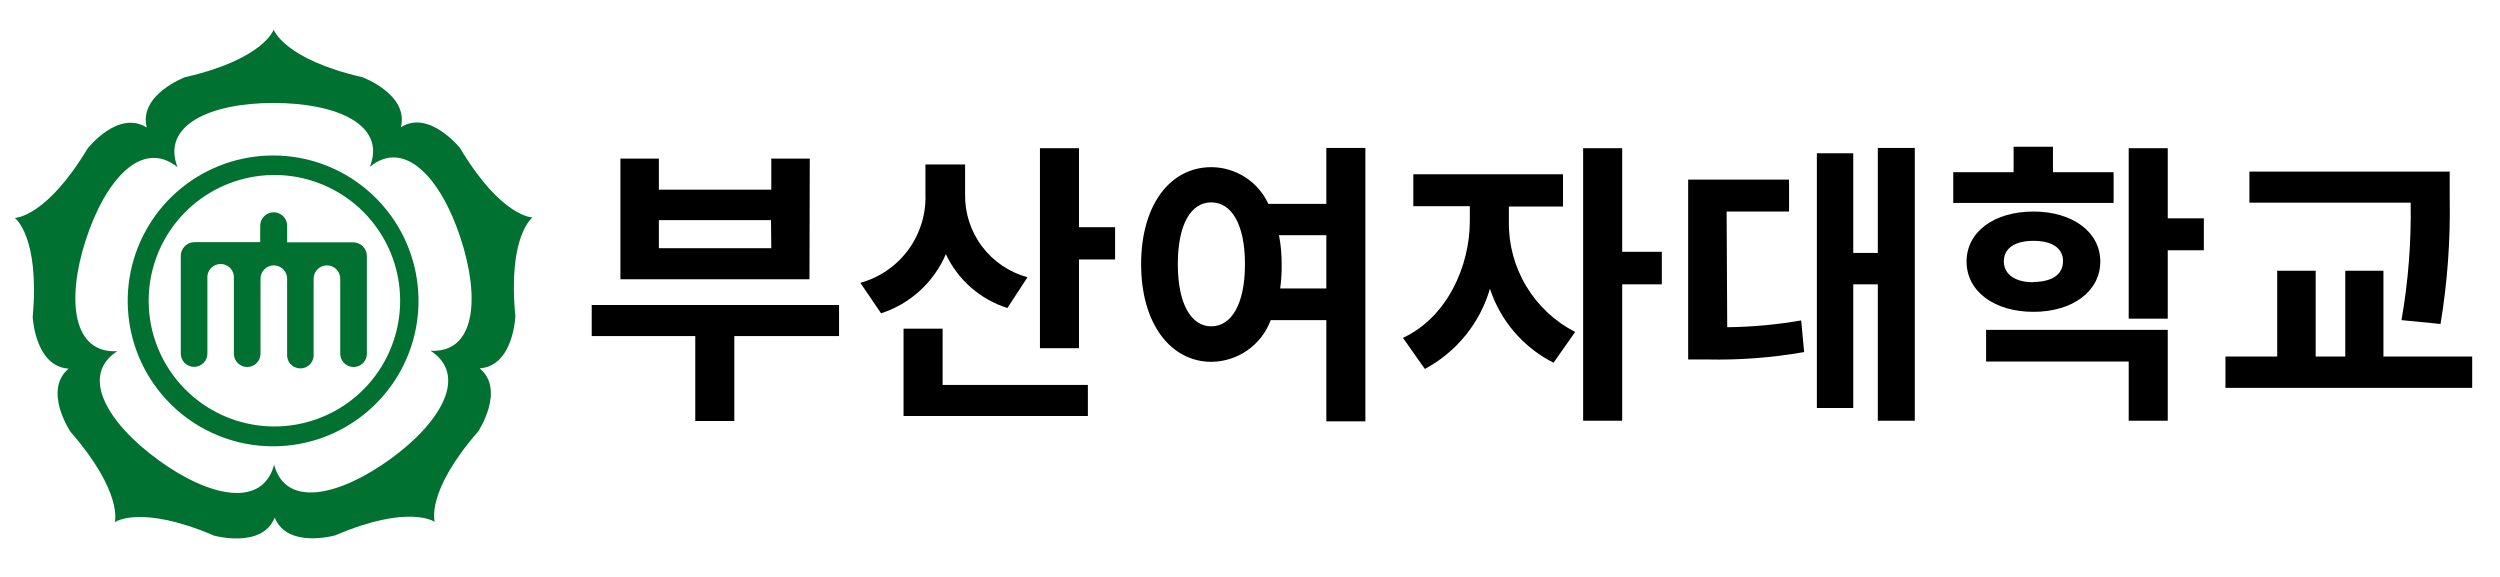
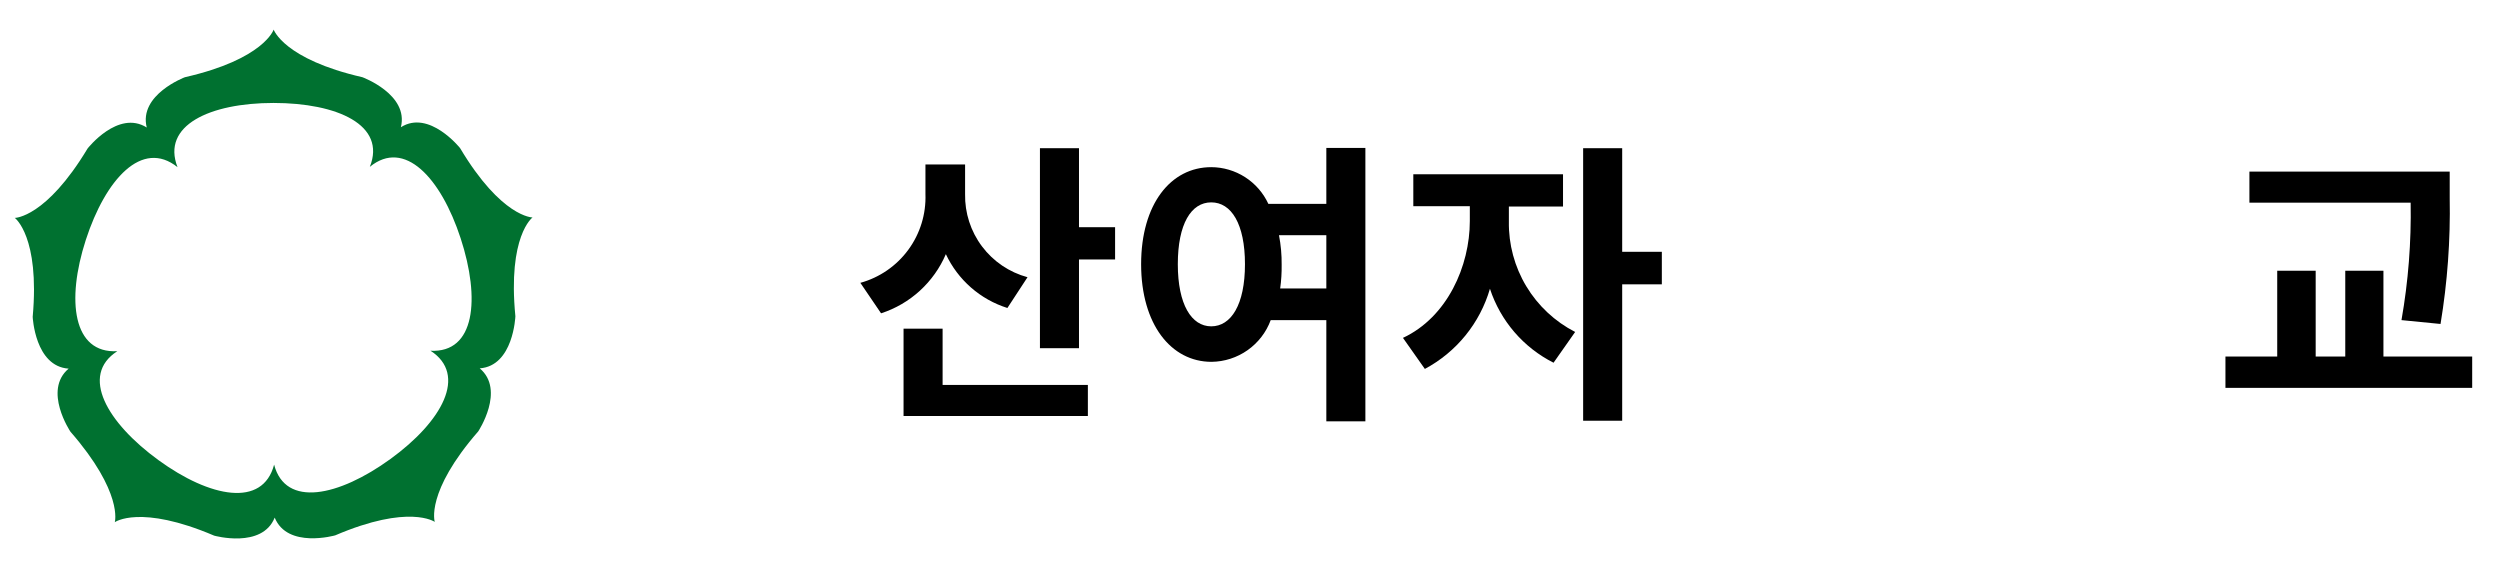
<svg xmlns="http://www.w3.org/2000/svg" width="169" height="39" viewBox="0 0 169 39" fill="none">
  <path d="M36 14.7C36 14.7 33.9 14.7 31.1 10.01C31.1 10.01 29.01 7.39 27.1 8.6C27.65 6.38 24.5 5.22 24.5 5.22C19.18 4 18.5 2 18.5 2C18.5 2 17.85 4 12.5 5.22C12.5 5.22 9.36 6.4 9.92 8.62C7.98 7.4 5.92 10.04 5.92 10.04C3.1 14.73 1 14.73 1 14.73C1 14.73 2.7 15.98 2.21 21.42C2.21 21.42 2.36 24.77 4.64 24.92C2.89 26.39 4.76 29.18 4.76 29.18C8.35 33.3 7.76 35.3 7.76 35.3C7.76 35.3 9.46 34.07 14.48 36.21C14.48 36.21 17.72 37.11 18.57 34.99C19.43 37.11 22.66 36.19 22.66 36.19C27.66 34.05 29.39 35.28 29.39 35.28C29.39 35.28 28.74 33.28 32.33 29.16C32.33 29.16 34.18 26.37 32.43 24.9C34.71 24.74 34.84 21.38 34.84 21.38C34.31 15.94 36 14.7 36 14.7ZM29.09 23.7C31.64 25.34 29.88 28.5 26.39 31.03C22.9 33.56 19.3 34.34 18.53 31.41C17.76 34.34 14.2 33.64 10.72 31.11C7.24 28.58 5.38 25.38 7.93 23.74C4.93 23.91 4.47 20.32 5.8 16.22C7.13 12.12 9.6 9.38 12 11.3C10.9 8.48 14.18 6.96 18.49 6.96C22.8 6.96 26.13 8.45 25 11.28C27.34 9.36 29.8 12.01 31.14 16.11C32.48 20.21 32.12 23.88 29.09 23.71V23.7Z" fill="#007130" />
-   <path d="M18.51 30.17C20.782 30.159 22.98 29.361 24.73 27.912C26.48 26.463 27.675 24.453 28.11 22.223C28.545 19.993 28.194 17.681 27.117 15.68C26.04 13.68 24.303 12.114 22.202 11.249C20.101 10.385 17.765 10.275 15.592 10.938C13.419 11.602 11.543 12.997 10.282 14.888C9.022 16.779 8.456 19.047 8.68 21.308C8.903 23.57 9.904 25.683 11.51 27.29C12.428 28.21 13.519 28.938 14.721 29.432C15.923 29.927 17.211 30.177 18.51 30.17ZM10.05 20.34C10.047 18.373 10.727 16.466 11.973 14.944C13.22 13.422 14.955 12.38 16.884 11.994C18.812 11.608 20.815 11.904 22.551 12.83C24.286 13.755 25.647 15.254 26.401 17.071C27.155 18.888 27.255 20.91 26.685 22.792C26.115 24.675 24.91 26.302 23.275 27.395C21.64 28.488 19.676 28.981 17.719 28.788C15.761 28.596 13.931 27.731 12.54 26.34C11.751 25.553 11.125 24.617 10.698 23.588C10.27 22.558 10.05 21.455 10.05 20.34Z" fill="#007130" />
-   <path d="M23.87 16.38H19.41V15.26C19.41 15.019 19.314 14.787 19.143 14.617C18.973 14.446 18.741 14.35 18.5 14.35C18.259 14.35 18.027 14.446 17.857 14.617C17.686 14.787 17.59 15.019 17.59 15.26V16.37H13.15C12.903 16.37 12.667 16.468 12.492 16.642C12.318 16.817 12.22 17.053 12.22 17.3V23.9C12.22 24.139 12.315 24.368 12.484 24.536C12.652 24.705 12.881 24.8 13.12 24.8C13.359 24.8 13.588 24.705 13.756 24.536C13.925 24.368 14.02 24.139 14.02 23.9V18.84C14.007 18.715 14.02 18.588 14.059 18.468C14.098 18.348 14.162 18.237 14.246 18.143C14.33 18.049 14.434 17.974 14.549 17.923C14.664 17.872 14.789 17.845 14.915 17.845C15.041 17.845 15.166 17.872 15.281 17.923C15.396 17.974 15.5 18.049 15.584 18.143C15.668 18.237 15.732 18.348 15.771 18.468C15.81 18.588 15.823 18.715 15.81 18.84V23.91C15.81 24.149 15.905 24.378 16.074 24.546C16.242 24.715 16.471 24.81 16.71 24.81C16.949 24.81 17.178 24.715 17.346 24.546C17.515 24.378 17.61 24.149 17.61 23.91V18.84C17.61 18.601 17.705 18.372 17.874 18.204C18.042 18.035 18.271 17.94 18.51 17.94C18.749 17.94 18.978 18.035 19.146 18.204C19.315 18.372 19.41 18.601 19.41 18.84V23.91C19.397 24.035 19.41 24.162 19.449 24.282C19.488 24.402 19.552 24.513 19.636 24.607C19.72 24.701 19.823 24.776 19.939 24.827C20.054 24.878 20.179 24.905 20.305 24.905C20.431 24.905 20.556 24.878 20.671 24.827C20.787 24.776 20.89 24.701 20.974 24.607C21.058 24.513 21.122 24.402 21.161 24.282C21.2 24.162 21.213 24.035 21.2 23.91V18.84C21.2 18.601 21.295 18.372 21.464 18.204C21.632 18.035 21.861 17.94 22.1 17.94C22.339 17.94 22.568 18.035 22.736 18.204C22.905 18.372 23 18.601 23 18.84V23.91C23 24.149 23.095 24.378 23.264 24.546C23.432 24.715 23.661 24.81 23.9 24.81C24.139 24.81 24.368 24.715 24.536 24.546C24.705 24.378 24.8 24.149 24.8 23.91V17.31C24.8 17.063 24.702 16.827 24.528 16.652C24.353 16.478 24.117 16.38 23.87 16.38Z" fill="#007130" />
-   <path d="M56.72 22.72H49.64V28.46H47V22.72H40V20.62H56.72V22.72ZM54.72 18.88H41.94V10.72H44.54V12.82H52.14V10.72H54.74L54.72 18.88ZM52.12 14.88H44.54V16.78H52.14L52.12 14.88Z" fill="black" />
  <path d="M68.1 20.82C67.192 20.534 66.354 20.063 65.638 19.436C64.922 18.809 64.344 18.041 63.94 17.18C63.538 18.12 62.938 18.964 62.183 19.654C61.428 20.344 60.533 20.864 59.56 21.18L58.16 19.12C59.461 18.761 60.604 17.973 61.402 16.884C62.201 15.796 62.609 14.469 62.56 13.12V11.12H65.24V13.12C65.216 14.393 65.618 15.638 66.383 16.656C67.147 17.674 68.231 18.408 69.46 18.74L68.1 20.82ZM63.72 26.02H73.54V28.12H61.08V22.22H63.72V26.02ZM75.38 15.36V17.54H72.94V23.54H70.3V10.02H72.94V15.36H75.38Z" fill="black" />
  <path d="M92.3 10V28.48H89.66V21.64H85.9C85.597 22.459 85.052 23.168 84.338 23.671C83.624 24.174 82.774 24.45 81.9 24.46C79.16 24.46 77.14 21.92 77.14 17.86C77.14 13.8 79.14 11.3 81.88 11.3C82.693 11.303 83.487 11.538 84.171 11.977C84.855 12.417 85.399 13.042 85.74 13.78H89.66V10H92.3ZM84.16 17.86C84.16 15.14 83.24 13.68 81.88 13.68C80.52 13.68 79.62 15.14 79.62 17.86C79.62 20.58 80.54 22.06 81.88 22.06C83.22 22.06 84.16 20.6 84.16 17.86ZM89.66 19.5V15.9H86.46C86.587 16.559 86.647 17.229 86.64 17.9C86.647 18.435 86.614 18.97 86.54 19.5H89.66Z" fill="black" />
  <path d="M102 14.98C101.976 16.517 102.383 18.031 103.175 19.349C103.967 20.668 105.112 21.738 106.48 22.44L105.02 24.52C104.01 24.01 103.11 23.306 102.372 22.448C101.635 21.59 101.073 20.595 100.72 19.52C100.385 20.671 99.823 21.743 99.067 22.674C98.311 23.605 97.377 24.375 96.32 24.94L94.84 22.84C97.84 21.44 99.36 17.98 99.36 14.94V13.94H95.54V11.78H105.66V13.96H102V14.98ZM112.34 19.22H109.66V28.44H107.02V10.02H109.66V17.02H112.34V19.22Z" fill="black" />
-   <path d="M116.76 22.12C118.436 22.102 120.109 21.948 121.76 21.66L121.96 23.8C119.795 24.18 117.598 24.347 115.4 24.3H114.12V12.14H120.94V14.3H116.72L116.76 22.12ZM129.44 10V28.44H126.94V19.22H125.28V27.58H122.82V10.36H125.28V17.1H126.94V10H129.44Z" fill="black" />
-   <path d="M142.88 13.72H132.04V11.64H136.12V9.92H138.78V11.64H142.88V13.72ZM137.46 21.08C134.82 21.08 132.94 19.7 132.94 17.68C132.94 15.66 134.82 14.3 137.46 14.3C140.1 14.3 141.98 15.68 141.98 17.68C141.98 19.68 140.12 21.08 137.46 21.08ZM134.26 22.3H146.54V28.44H143.9V24.44H134.26V22.3ZM137.46 19.06C138.64 19.06 139.46 18.6 139.46 17.66C139.46 16.72 138.64 16.28 137.46 16.28C136.28 16.28 135.46 16.74 135.46 17.66C135.46 18.58 136.26 19.08 137.46 19.08V19.06ZM148.98 16.92H146.54V21.54H143.9V10.02H146.54V14.76H148.98V16.92Z" fill="black" />
  <path d="M167.12 24.1V26.22H150.44V24.1H153.94V18.3H156.54V24.1H158.54V18.3H161.12V24.1H167.12ZM162.34 21.64C162.801 19.019 163.008 16.36 162.96 13.7H152.06V11.6H165.6V13.38C165.654 16.233 165.446 19.085 164.98 21.9L162.34 21.64Z" fill="black" />
</svg>